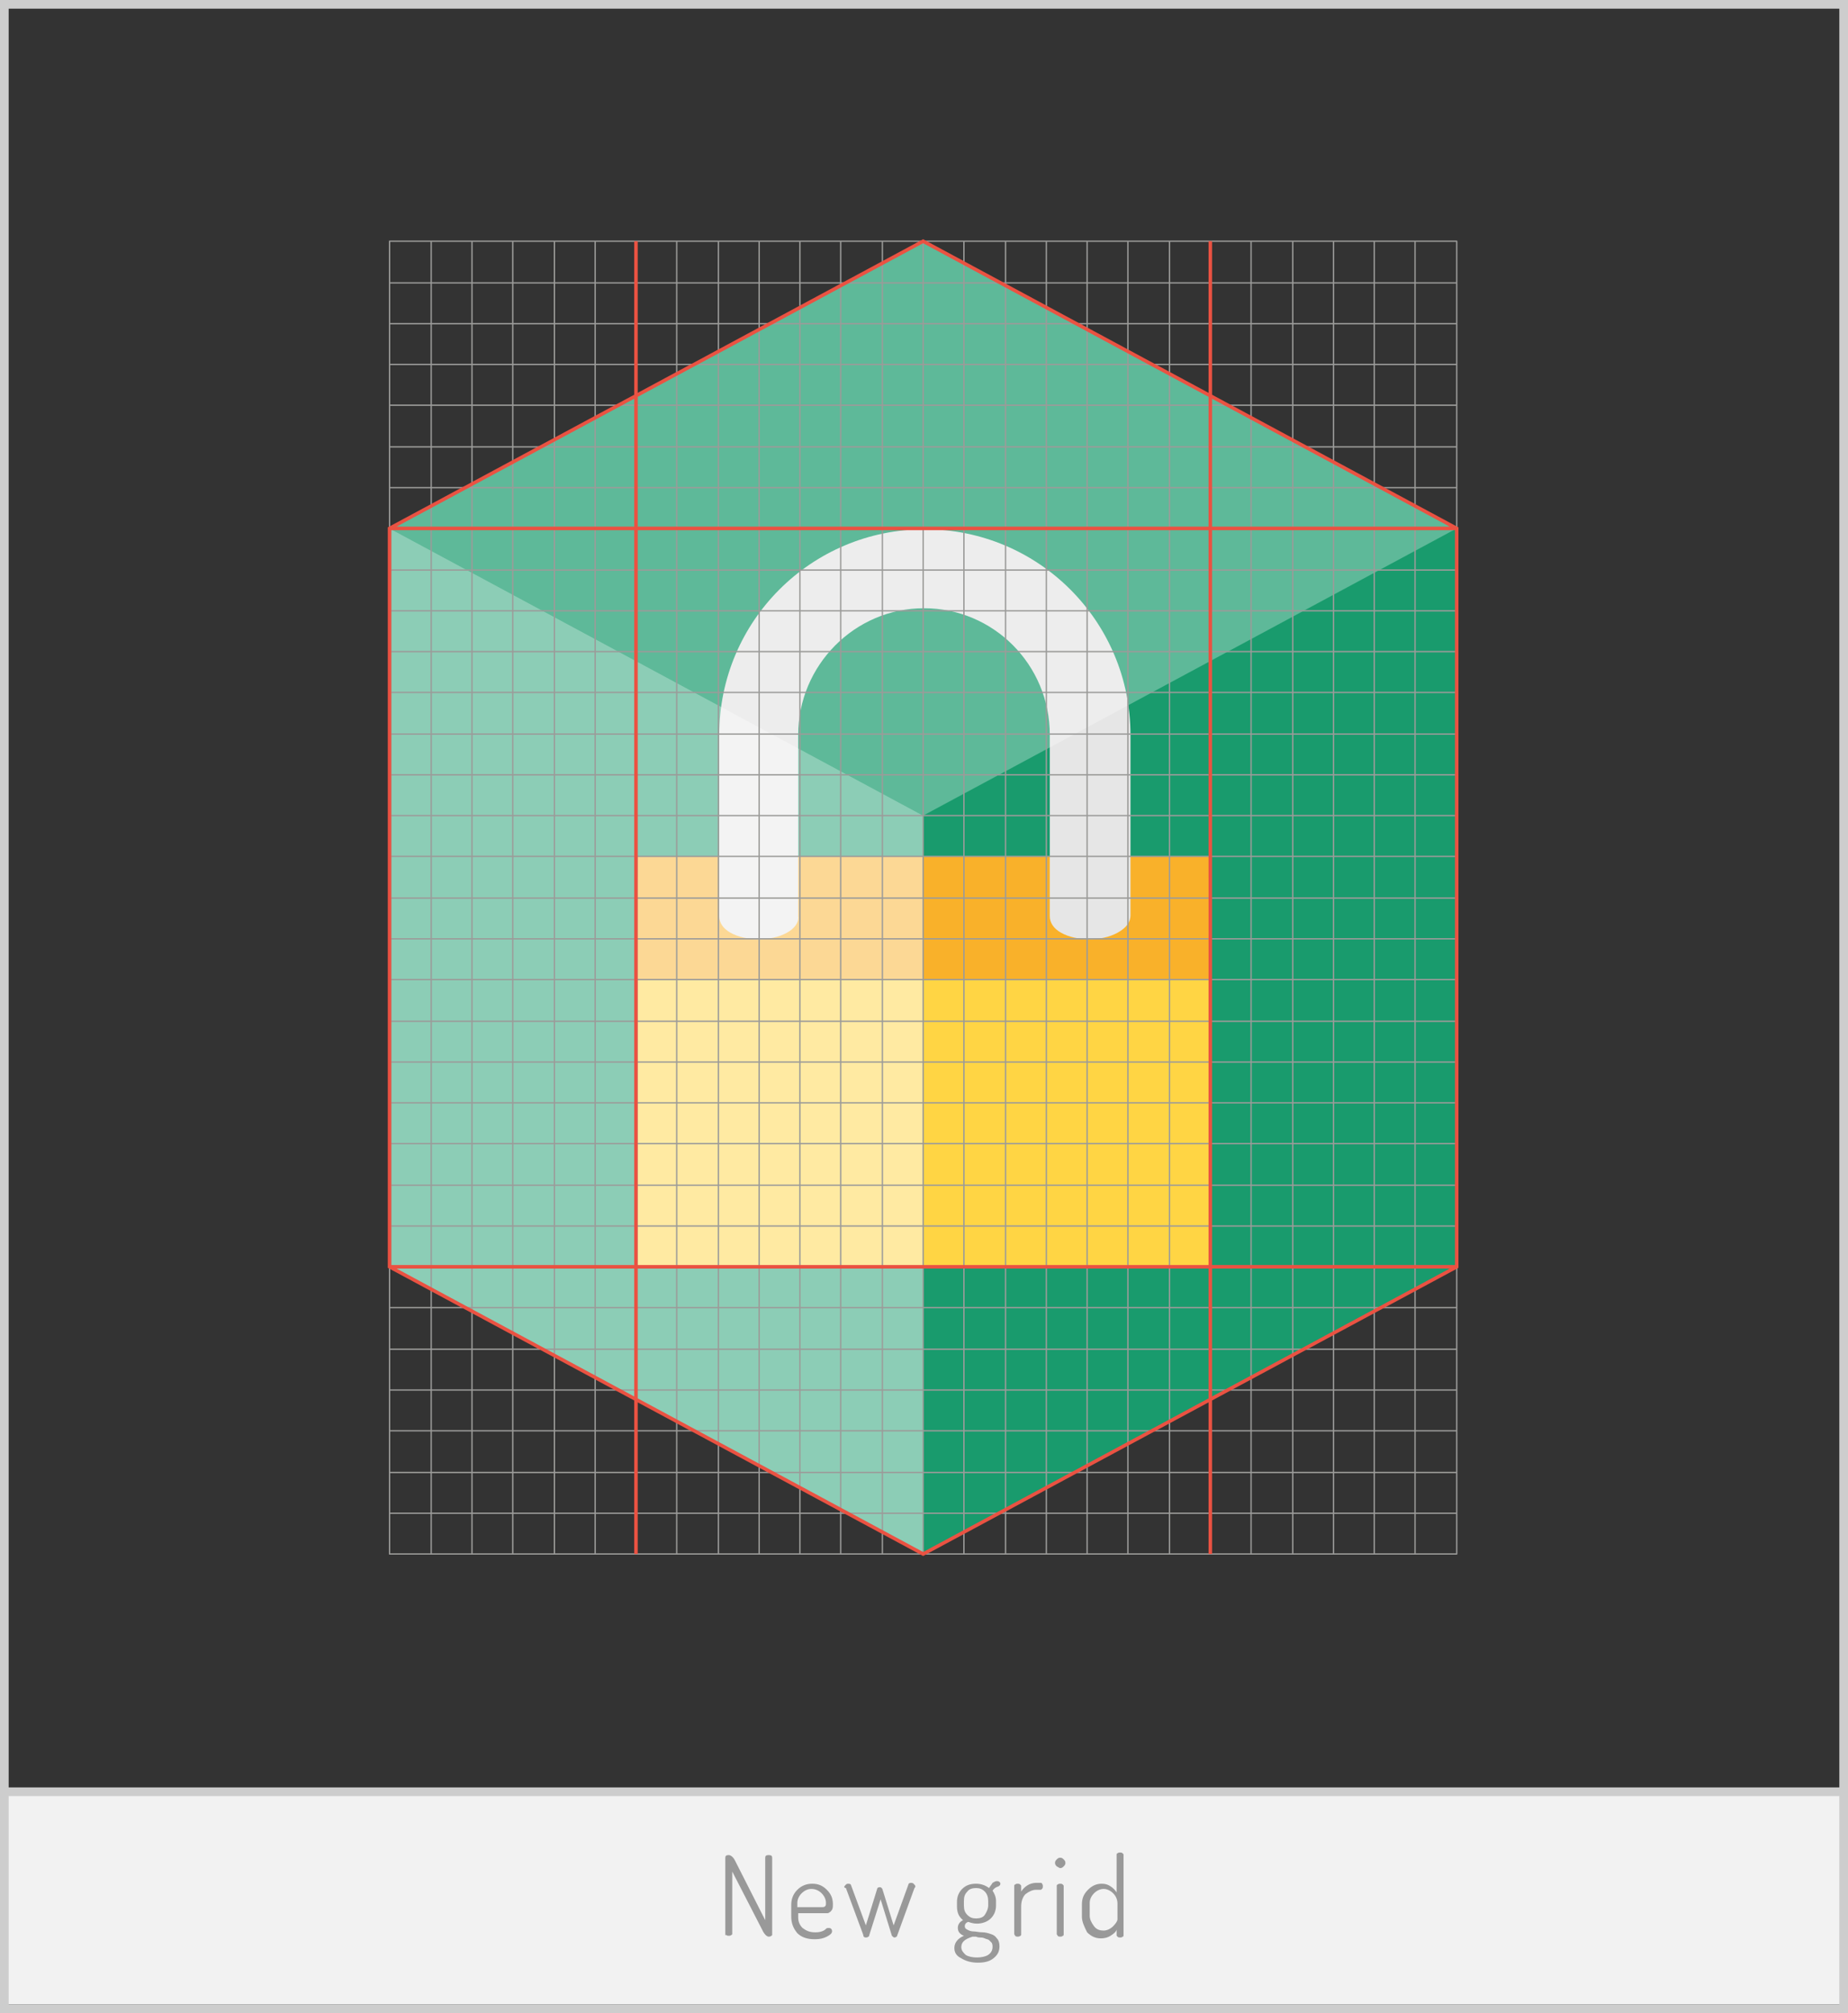
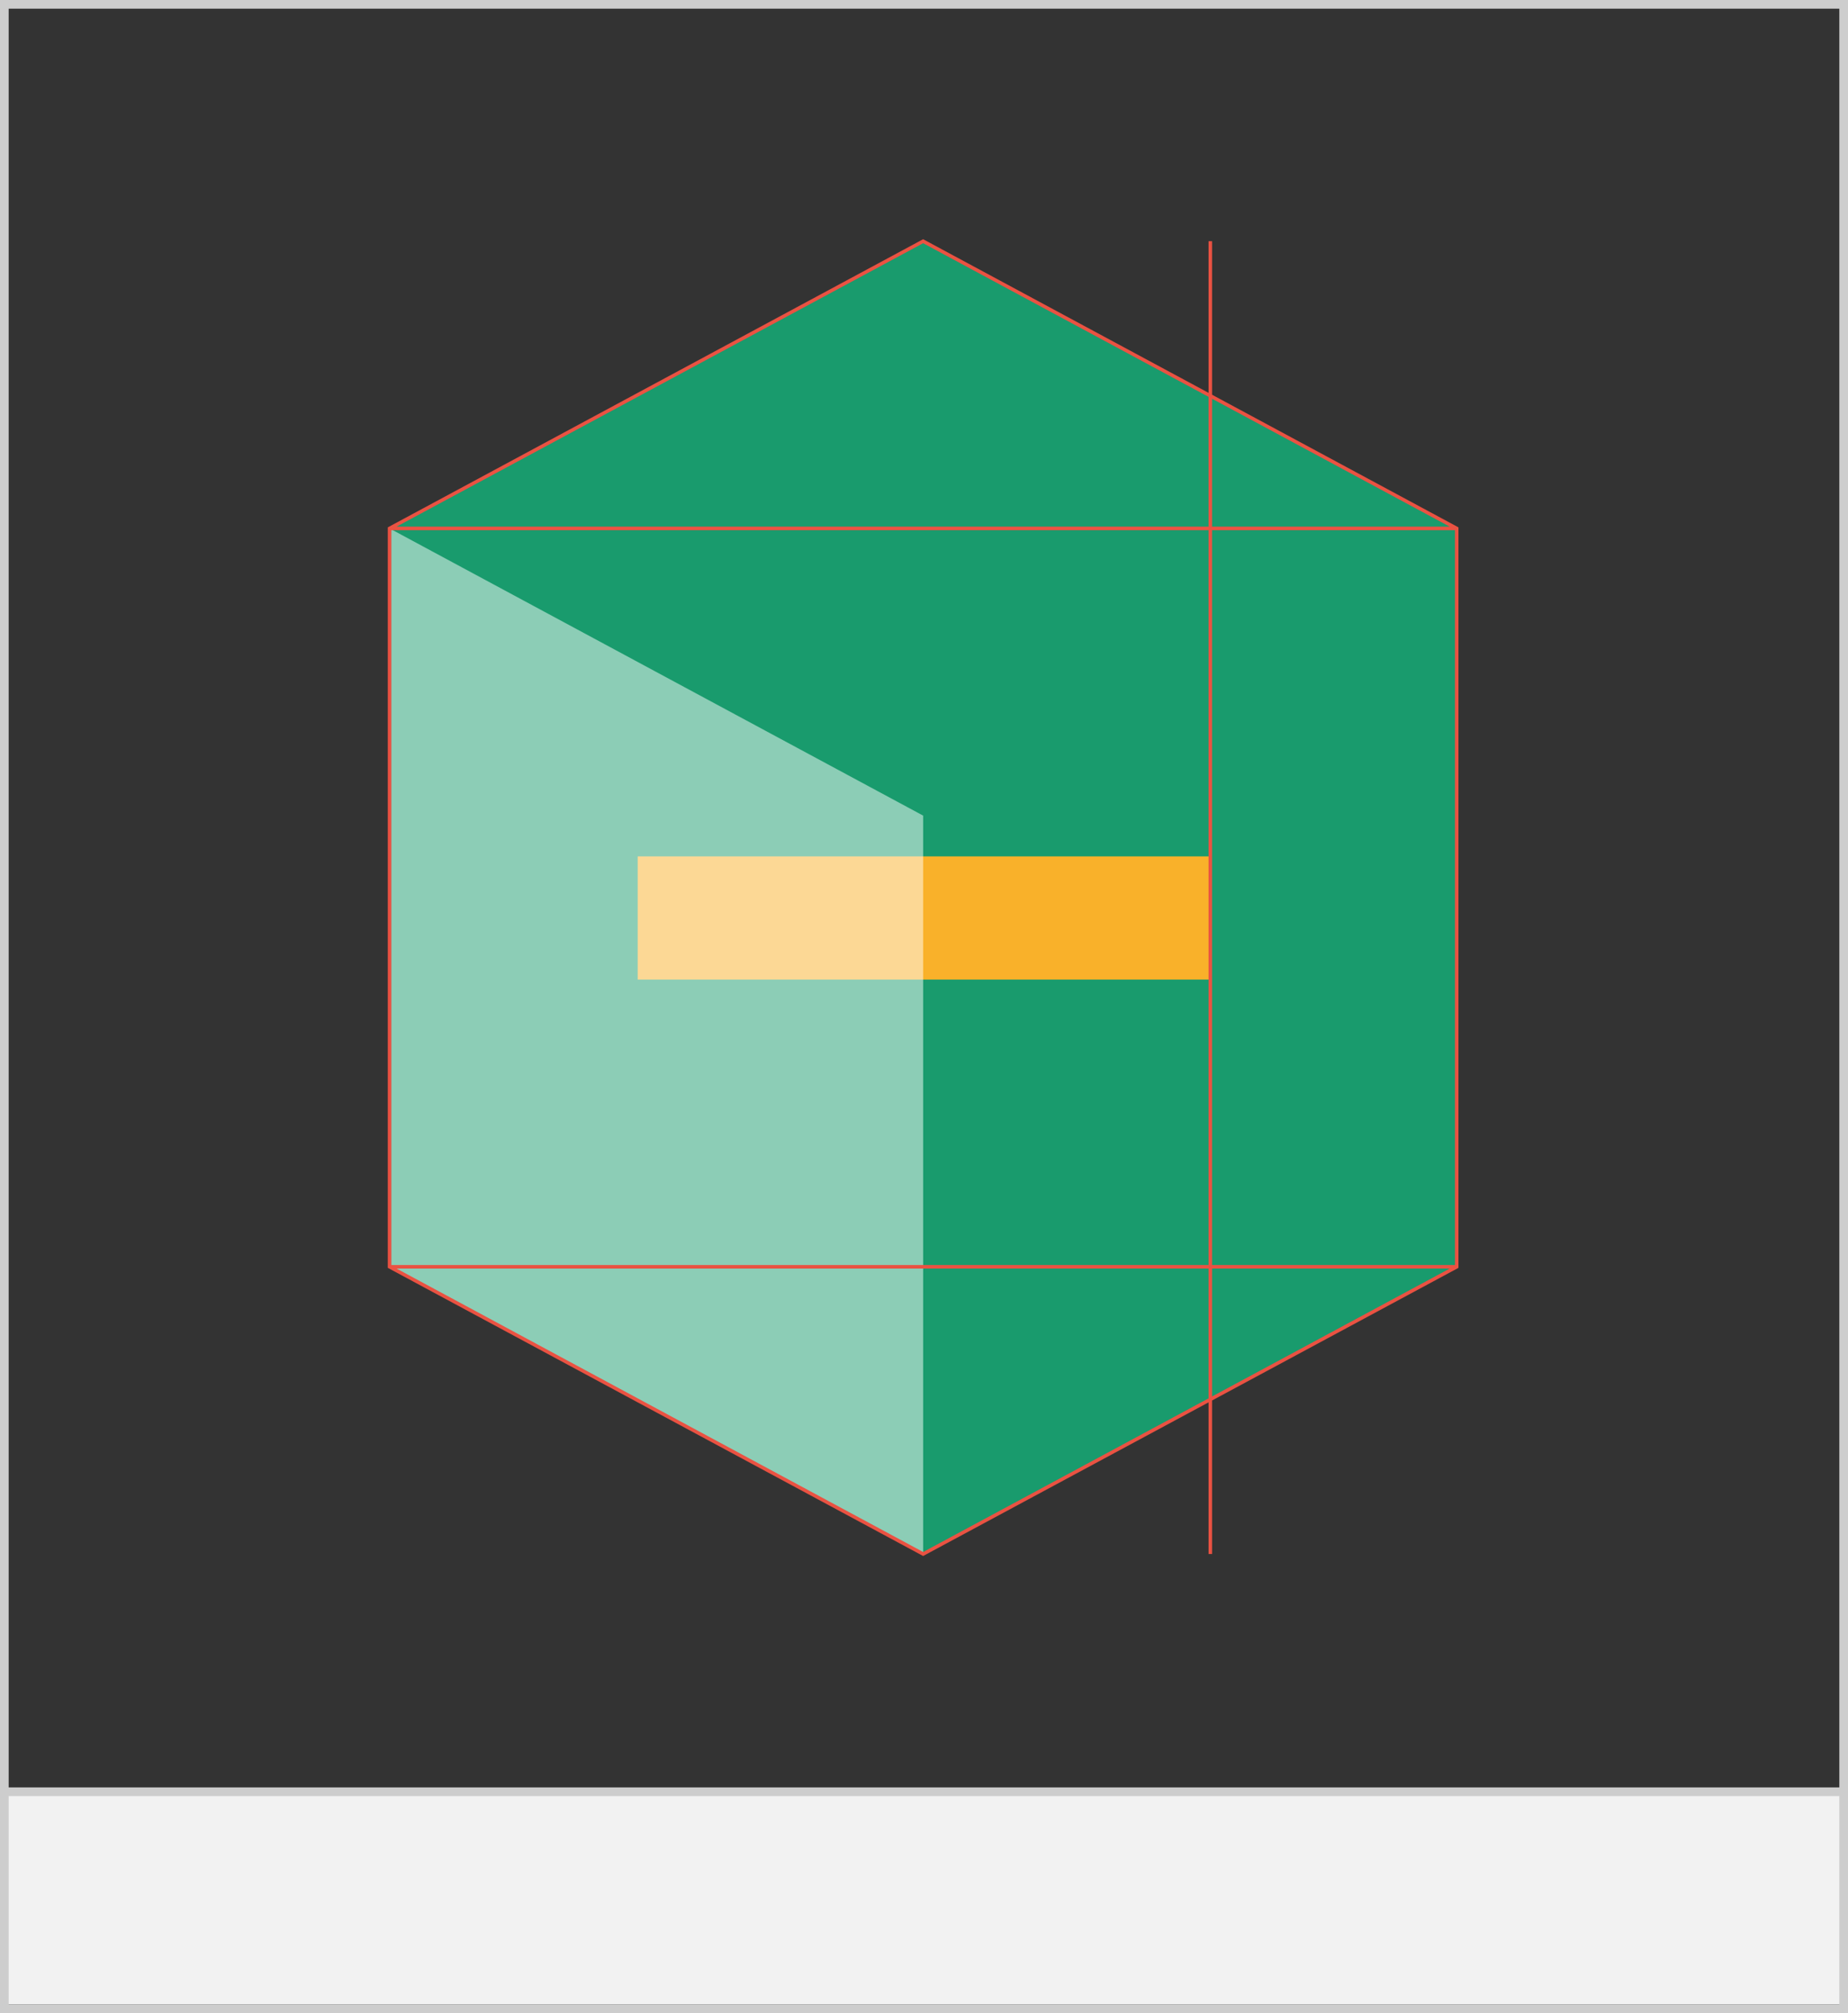
<svg xmlns="http://www.w3.org/2000/svg" viewBox="0 0 213 232">
  <rect x="0" y="0" width="213" height="232" fill="#333333" stroke="none" />
  <path fill="#F2F2F2" d="M-212 206.5h848.8V231H-212z" />
-   <path d="M83.6 222.9v-8.8c0-.2.1-.3.4-.3.2 0 .5.2.7.6l3.5 6.9v-7.2c0-.2.1-.3.4-.3s.4.1.4.3v8.8c0 .1 0 .2-.1.2-.1.1-.2.1-.3.1-.2 0-.4-.2-.6-.5l-3.6-7v7.1c0 .1 0 .2-.1.2-.1.1-.2.1-.3.1-.1 0-.2 0-.3-.1-.1.1-.1 0-.1-.1zm7.6-2v-1.4c0-.6.2-1.2.7-1.7.5-.5 1.1-.7 1.7-.7.7 0 1.2.2 1.7.7s.7 1 .7 1.7c0 .2 0 .4-.1.6-.1.1-.1.2-.3.3-.1.1-.2.1-.3.1H92v.5c0 .5.2.9.5 1.2.4.3.8.5 1.4.5.3 0 .5 0 .8-.1s.4-.2.5-.3.2-.1.3-.1c.1 0 .2 0 .3.1.1.1.1.2.1.3 0 .2-.2.4-.6.6s-.8.3-1.4.3c-.8 0-1.5-.2-2-.7-.5-.6-.7-1.2-.7-1.9zm.8-1.1h2.6c.3 0 .4 0 .5-.1s.1-.2.1-.4c0-.4-.2-.8-.5-1.1s-.7-.5-1.2-.5c-.4 0-.8.2-1.1.5s-.5.7-.5 1.1v.5zm5.3-2.3c0-.1.1-.2.2-.3s.2-.1.3-.1c.2 0 .3.1.3.2l1.7 4.6 1.3-4.2c0-.1.1-.2.3-.2s.2.1.3.2l1.3 4.2 1.7-4.7c0-.1.1-.2.3-.2.1 0 .2 0 .3.1.1.1.2.2.2.3 0 .1 0 .1-.1.2l-2 5.5c0 .1-.2.2-.3.2-.1 0-.2-.1-.3-.2l-1.3-4.2-1.3 4.1c0 .2-.2.3-.4.3s-.3-.1-.3-.3l-2-5.4c-.1 0-.2-.1-.2-.1zm12.7 7c0-.6.4-1.1 1.1-1.4-.5-.2-.7-.5-.7-.9s.2-.7.6-.9c-.5-.4-.7-.9-.7-1.6v-.5c0-.6.2-1.1.6-1.5.4-.4.9-.6 1.6-.6.6 0 1.1.2 1.5.5.1-.2.3-.4.4-.6.2-.1.3-.2.5-.2.1 0 .2 0 .3.1s.1.1.1.2c0 .2-.1.2-.2.3-.3.1-.5.2-.7.5.2.3.4.7.4 1.2v.5c0 .6-.2 1.1-.6 1.5-.4.4-1 .6-1.6.6-.4 0-.7-.1-1-.2-.3.1-.4.3-.4.5s.1.3.3.4c.2.1.4.2.7.2s.6.1 1 .1.7.1 1 .2c.3.1.5.2.7.5.2.2.3.5.3.9 0 .6-.2 1-.7 1.4s-1.1.5-1.8.5c-.8 0-1.4-.2-1.9-.5-.6-.3-.8-.7-.8-1.2zm.8-.1c0 .4.2.6.5.9.3.2.8.3 1.3.3s1-.1 1.3-.3.5-.5.5-.9c0-.2 0-.3-.1-.5l-.3-.3c-.1-.1-.3-.1-.5-.2s-.4-.1-.5-.1c-.1 0-.3 0-.5-.1h-.4c-1 .3-1.3.7-1.3 1.2zm.3-4.8c0 .5.1.8.4 1.1s.6.4 1 .4.8-.1 1-.4.4-.7.4-1.1v-.5c0-.4-.1-.8-.4-1.1-.3-.3-.6-.4-1-.4s-.8.1-1 .4c-.3.3-.4.6-.4 1.1v.5zm5.8 3.3v-5.5c0-.1 0-.2.1-.2.1-.1.2-.1.3-.1.1 0 .2 0 .3.1.1.1.1.1.1.2v.6c.2-.3.4-.5.7-.7.3-.2.7-.3 1-.3h.5c.1 0 .2 0 .2.1.1.1.1.2.1.3 0 .1 0 .2-.1.3-.1.1-.1.1-.2.1h-.5c-.4 0-.8.2-1.2.5-.3.3-.5.8-.5 1.4v3.2c0 .1 0 .2-.1.2-.1.1-.2.1-.3.1-.1 0-.2 0-.3-.1 0-.1-.1-.1-.1-.2zm4.9-7.8c-.1-.1-.2-.2-.2-.4s.1-.3.2-.4c.1-.1.2-.2.4-.2s.3.1.4.2c.1.1.2.2.2.4s-.1.3-.2.4c-.1.1-.2.2-.4.2-.1 0-.2-.1-.4-.2zm0 7.8v-5.5c0-.1 0-.2.1-.2.1-.1.2-.1.3-.1.1 0 .2 0 .3.1.1.1.1.1.1.2v5.5c0 .1 0 .2-.1.2-.1.1-.2.1-.3.1-.1 0-.2 0-.3-.1 0-.1-.1-.1-.1-.2zm2.9-2v-1.4c0-.7.2-1.2.7-1.7.5-.5 1-.7 1.6-.7.4 0 .7.1 1 .3s.5.4.7.7v-4.3c0-.1 0-.2.1-.2.1-.1.2-.1.3-.1.1 0 .2 0 .3.1.1.1.1.1.1.2v9.2c0 .1 0 .2-.1.2-.1.1-.2.1-.3.1-.1 0-.2 0-.3-.1-.1-.1-.1-.1-.1-.2v-.6c-.1.3-.4.5-.7.7-.3.2-.7.3-1.1.3-.6 0-1.1-.2-1.6-.7-.3-.6-.6-1.2-.6-1.8zm.9-.1c0 .4.2.8.5 1.2s.7.5 1.1.5c.4 0 .8-.2 1.1-.5.3-.3.5-.6.5-.8v-1.8c0-.5-.2-.9-.5-1.2-.3-.3-.7-.5-1.1-.5-.4 0-.8.2-1.1.5s-.5.7-.5 1.1v1.5z" fill="#999" />
  <path fill="#199B6D" d="M45.1 146l61.5 33.1L168 146V60.9l-61.4-33.1-61.5 33.1" />
-   <path fill="#FFD544" d="M73.5 101.1h65.8V146H73.5z" />
  <path fill="#F9B12A" d="M73.5 98.7h65.8v14.2H73.5z" />
-   <path fill="#E6E6E6" d="M130.3 105.5V84.7c0-13.1-10.6-23.7-23.7-23.7S82.9 71.6 82.9 84.7v20.9c0 .7.4 1.4 1.3 1.9 1.8 1 4.7 1 6.5 0 .9-.5 1.4-1.2 1.3-1.9V84.7c0-8 6.5-14.6 14.5-14.6S121 76.6 121 84.7v20.9c0 .7.4 1.4 1.3 1.9 1.8 1 4.7 1 6.5 0 1.1-.6 1.5-1.3 1.5-2z" />
-   <path opacity=".3" fill="#FFF" d="M106.4 27.8L44.9 60.9 106.4 94l61.5-33.1" />
  <path opacity=".5" fill="#FFF" d="M106.4 179.1V94L44.9 60.9V146" />
  <g fill="none" stroke-miterlimit="10">
-     <path d="M167.9 179.1V27.8m-4.8 151.3V27.8m-4.7 151.3V27.8m-4.7 151.3V27.8M149 179.1V27.8m-4.8 151.3V27.8m-4.7 151.3V27.8m-4.7 151.3V27.8M130 179.1V27.8m-4.7 151.3V27.8m-4.7 151.3V27.8m-4.7 151.3V27.8m-4.8 151.3V27.8m-4.7 151.3V27.8m-4.7 151.3V27.8m-4.8 151.3V27.8m-4.7 151.3V27.8m-4.7 151.3V27.8m-4.7 151.3V27.8M78 179.1V27.8m-4.7 151.3V27.8m-4.7 151.3V27.8m-4.7 151.3V27.8m-4.8 151.3V27.8m-4.7 151.3V27.8m-4.7 151.3V27.8m-4.8 151.3V27.8m0 0h123m-123 4.8h123m-123 4.7h123M44.9 42h123m-123 4.7h123m-123 4.8h123m-123 4.7h123m-123 4.7h123m-123 4.8h123m-123 4.7h123m-123 4.7h123m-123 4.7h123m-123 4.8h123m-123 4.7h123M44.9 94h123m-123 4.7h123m-123 4.8h123m-123 4.7h123m-123 4.7h123m-123 4.8h123m-123 4.7h123m-123 4.7h123m-123 4.7h123m-123 4.8h123m-123 4.7h123m-123 4.7h123m-123 4.7h123m-123 4.8h123m-123 4.7h123m-123 4.7h123m-123 4.8h123m-123 4.7h123m-123 4.7h123" stroke="#9B9B99" stroke-width=".156" stroke-linecap="round" stroke-linejoin="round" />
-     <path d="M139.5 179.1V27.8M73.3 179.1V27.8M44.9 146h123m-123-85.1h123M44.9 146l61.5 33.1 61.5-33.1V60.9l-61.5-33.1-61.5 33.1z" stroke="#EA5242" stroke-width=".406" />
+     <path d="M139.5 179.1V27.8M73.3 179.1M44.9 146h123m-123-85.1h123M44.9 146l61.5 33.1 61.5-33.1V60.9l-61.5-33.1-61.5 33.1z" stroke="#EA5242" stroke-width=".406" />
  </g>
  <path fill="none" stroke="#CDCDCD" stroke-miterlimit="10" d="M-211.5.5h848v231h-848zM.5 207v24m212-24v24M-212 206.5h848M212.5 1v205.5M.5 1v205.5" />
</svg>